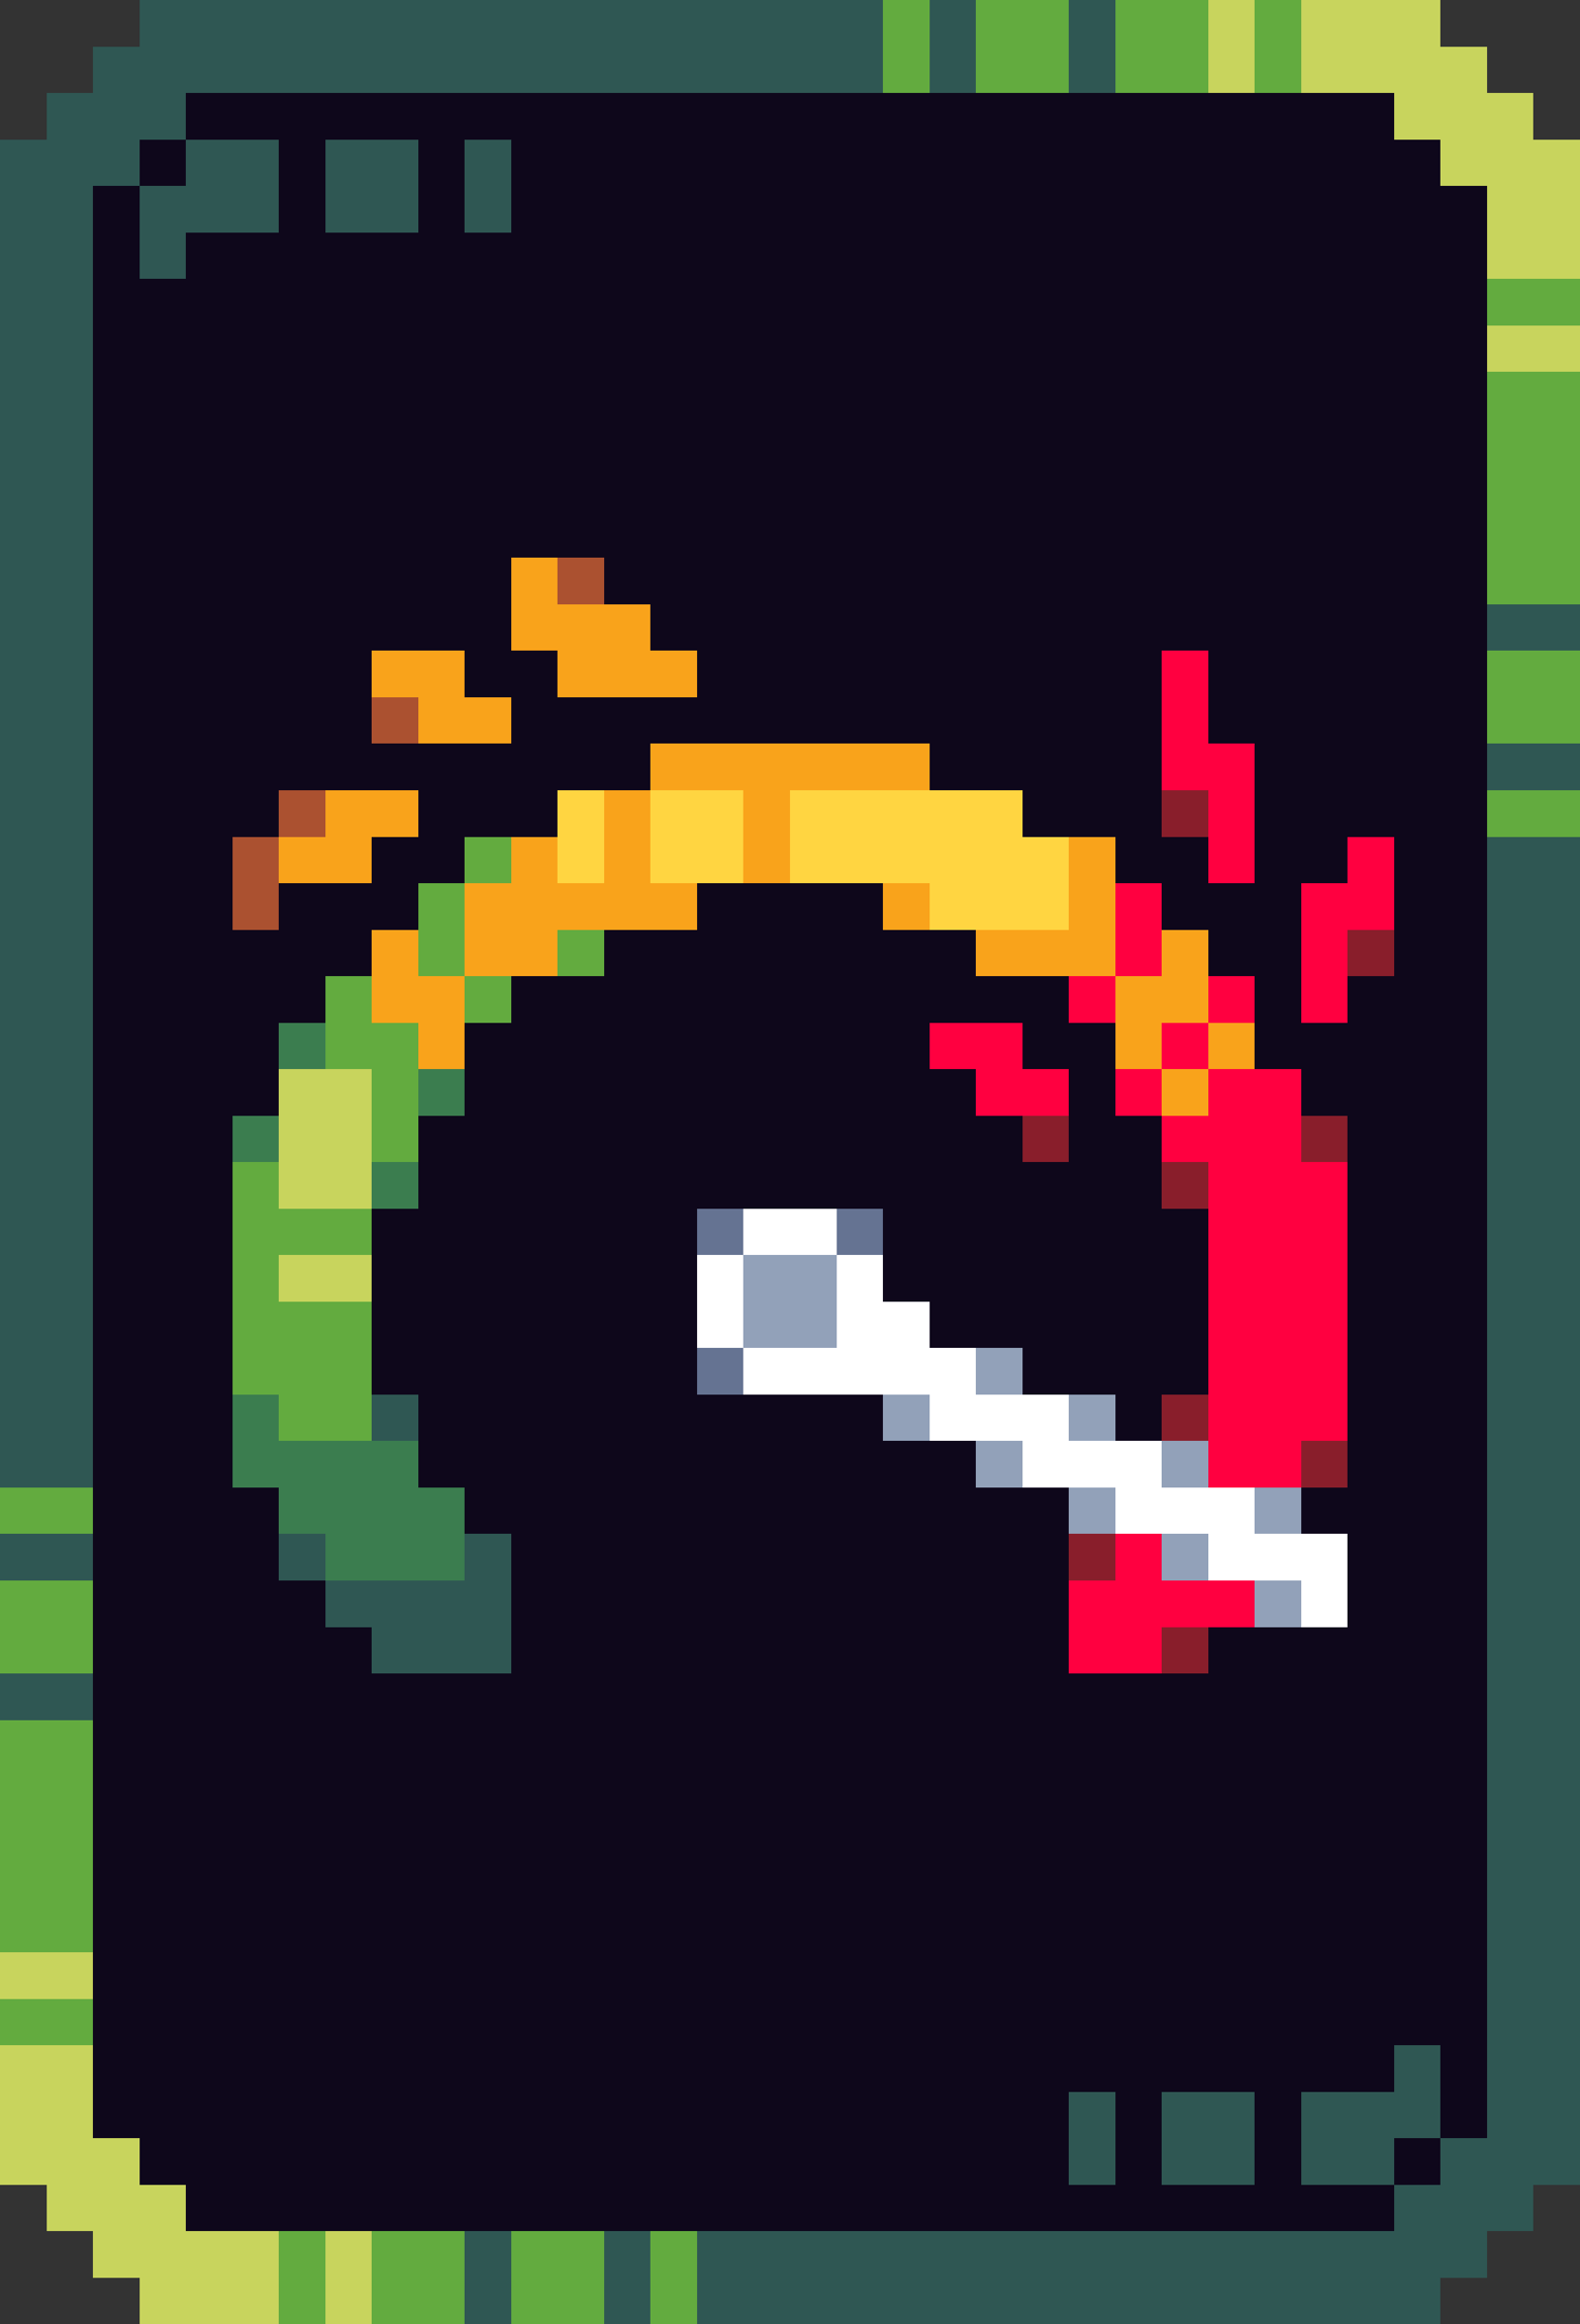
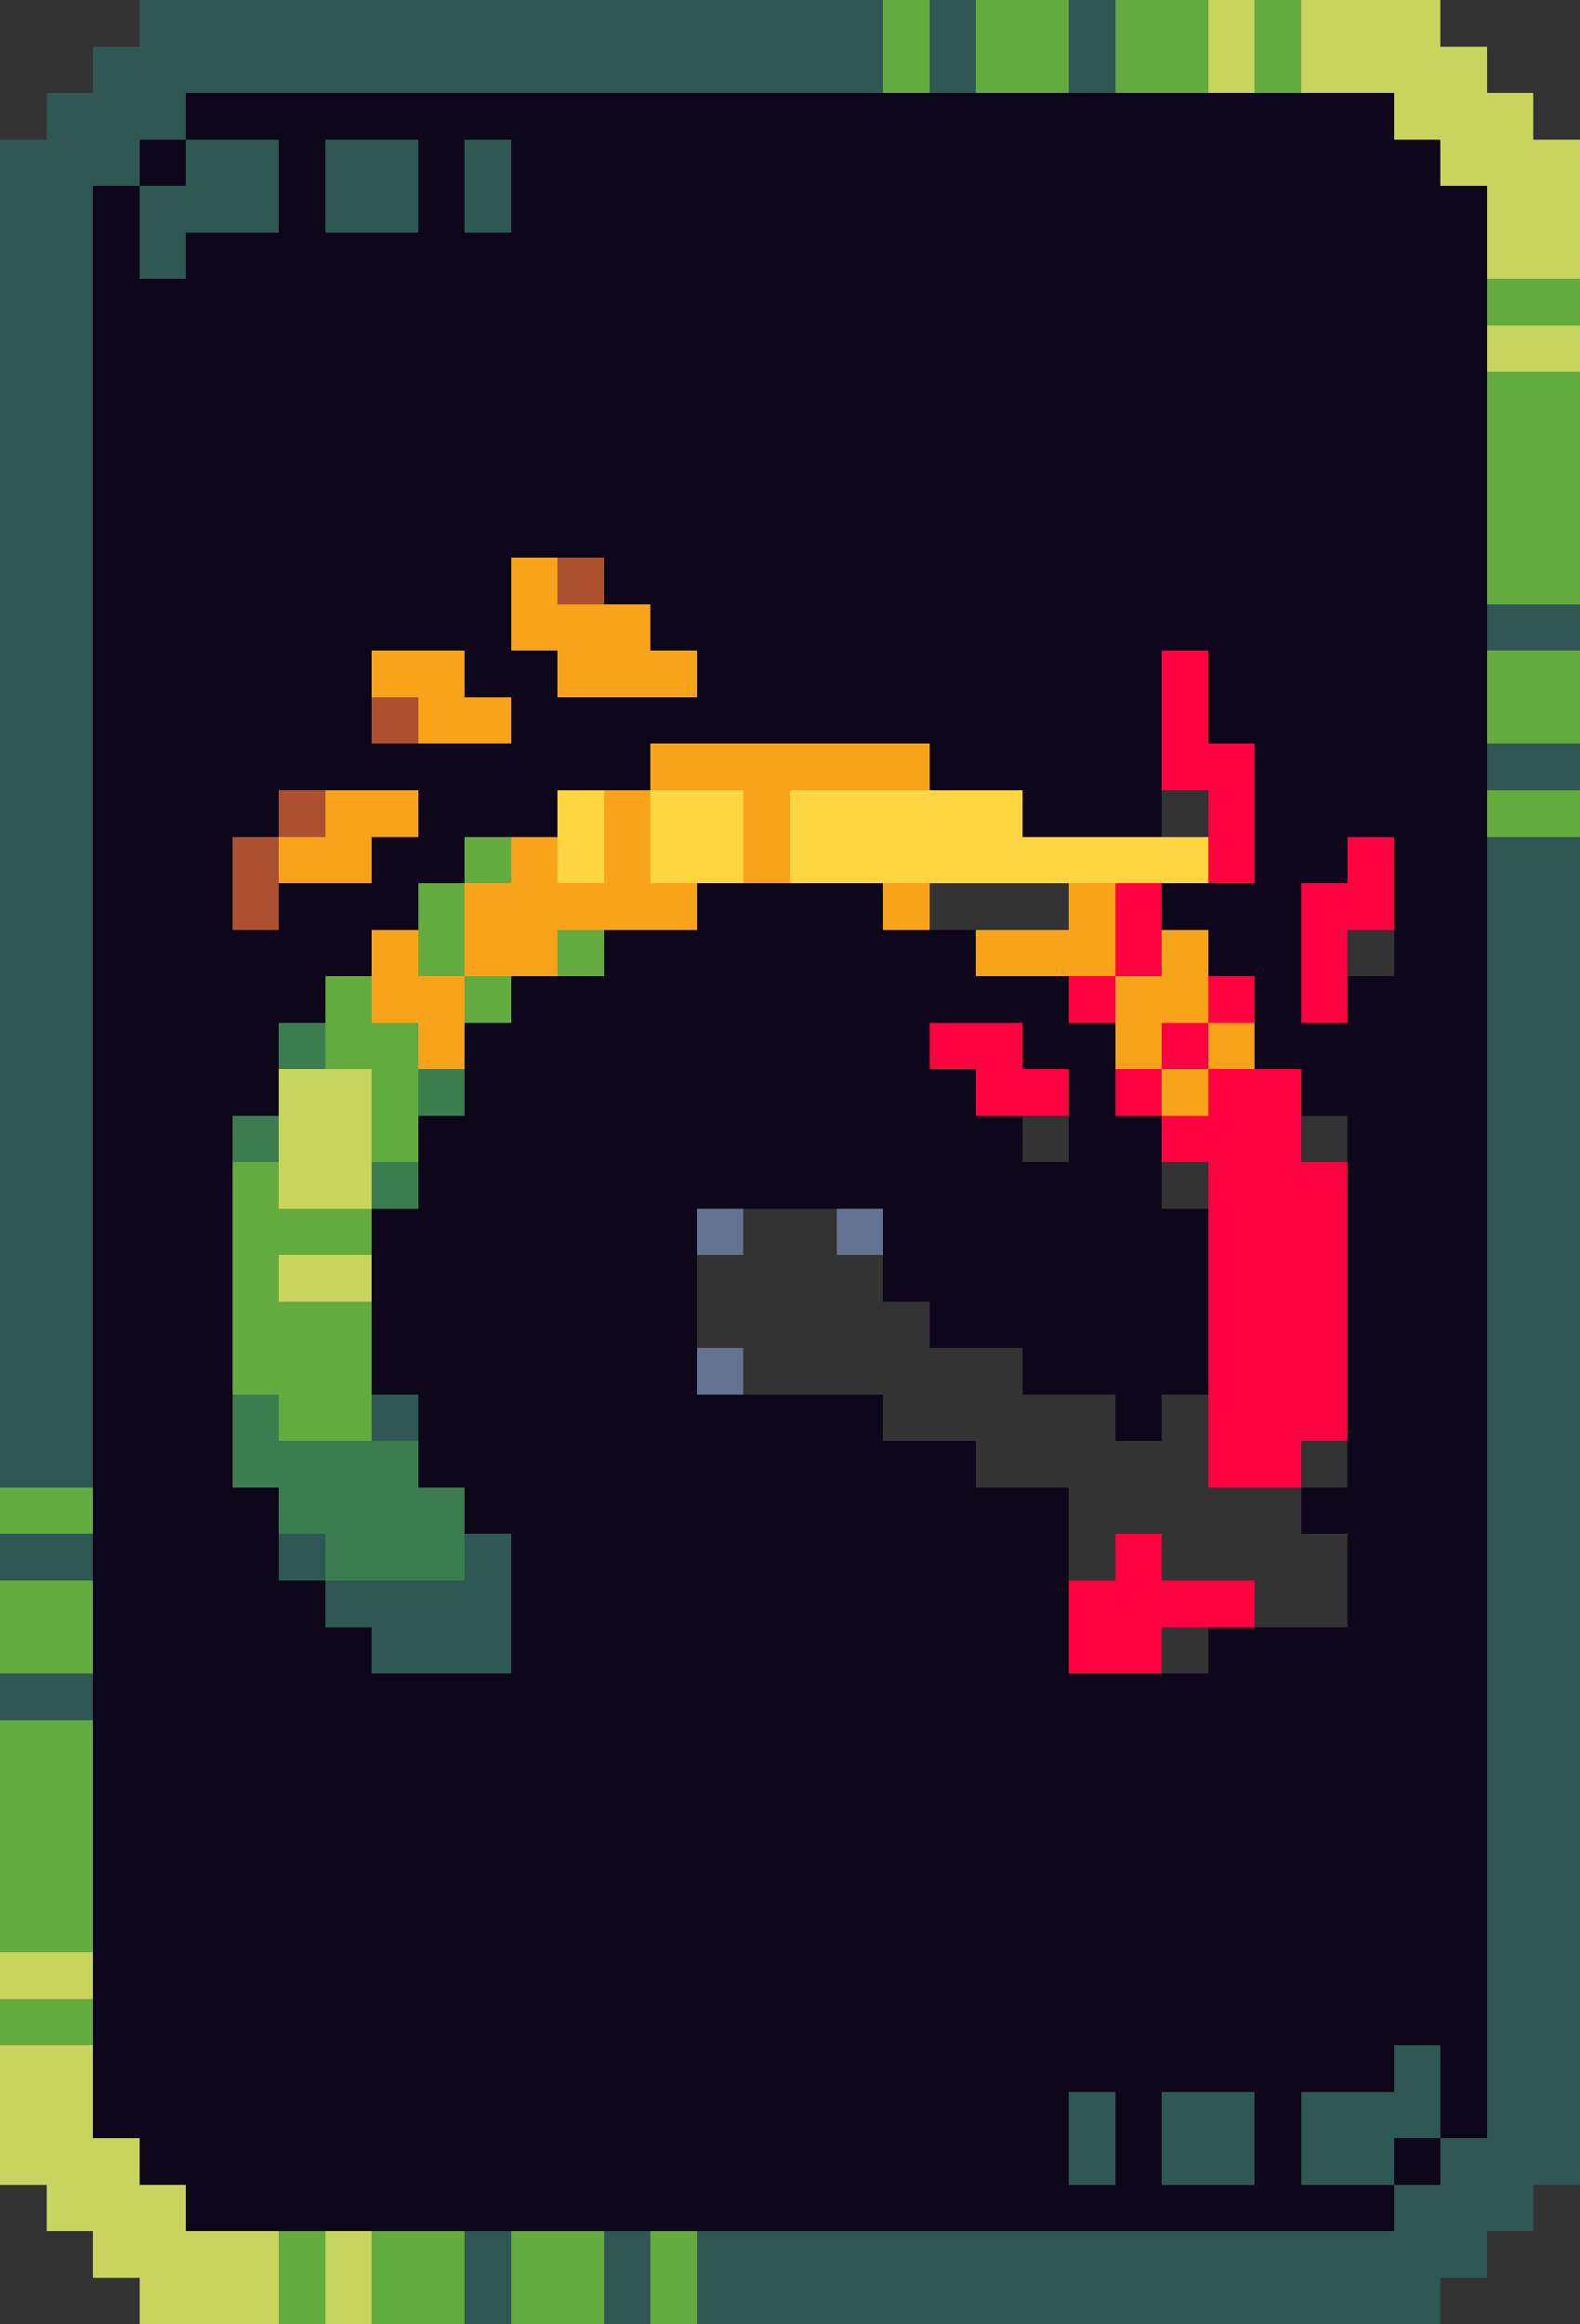
<svg xmlns="http://www.w3.org/2000/svg" viewBox="0 -0.5 34 50" shape-rendering="crispEdges">
  <rect x="0" y="-0.5" width="34" height="50" fill="#333333" stroke="none" />
  <path stroke="#2f5753" d="M3 0h16M20 0h1M23 0h1M2 1h17M20 1h1M23 1h1M1 2h3M0 3h3M4 3h2M7 3h2M10 3h1M0 4h2M3 4h3M7 4h2M10 4h1M0 5h2M3 5h1M0 6h2M0 7h2M0 8h2M0 9h2M0 10h2M0 11h2M0 12h2M0 13h2M32 13h2M0 14h2M0 15h2M0 16h2M32 16h2M0 17h2M0 18h2M32 18h2M0 19h2M32 19h2M0 20h2M32 20h2M0 21h2M32 21h2M0 22h2M32 22h2M0 23h2M32 23h2M0 24h2M32 24h2M0 25h2M32 25h2M0 26h2M32 26h2M0 27h2M32 27h2M0 28h2M32 28h2M0 29h2M32 29h2M0 30h2M8 30h1M32 30h2M0 31h2M32 31h2M32 32h2M0 33h2M6 33h1M10 33h1M32 33h2M7 34h4M32 34h2M8 35h3M32 35h2M0 36h2M32 36h2M32 37h2M32 38h2M32 39h2M32 40h2M32 41h2M32 42h2M32 43h2M30 44h1M32 44h2M23 45h1M25 45h2M28 45h3M32 45h2M23 46h1M25 46h2M28 46h2M31 46h3M30 47h3M10 48h1M13 48h1M15 48h17M10 49h1M13 49h1M15 49h16" />
  <path stroke="#63ab3f" d="M19 0h1M21 0h2M24 0h2M27 0h1M19 1h1M21 1h2M24 1h2M27 1h1M32 6h2M32 8h2M32 9h2M32 10h2M32 11h2M32 12h2M32 14h2M32 15h2M32 17h2M10 18h1M9 19h1M9 20h1M12 20h1M7 21h1M10 21h1M7 22h2M8 23h1M8 24h1M5 25h1M5 26h3M5 27h1M5 28h3M5 29h3M6 30h2M0 32h2M0 34h2M0 35h2M0 37h2M0 38h2M0 39h2M0 40h2M0 41h2M0 43h2M6 48h1M8 48h2M11 48h2M14 48h1M6 49h1M8 49h2M11 49h2M14 49h1" />
  <path stroke="#c8d45d" d="M26 0h1M28 0h3M26 1h1M28 1h4M30 2h3M31 3h3M32 4h2M32 5h2M32 7h2M6 23h2M6 24h2M6 25h2M6 27h2M0 42h2M0 44h2M0 45h2M0 46h3M1 47h3M2 48h4M7 48h1M3 49h3M7 49h1" />
  <path stroke="#0e071b" d="M4 2h26M3 3h1M6 3h1M9 3h1M11 3h20M2 4h1M6 4h1M9 4h1M11 4h21M2 5h1M4 5h28M2 6h30M2 7h30M2 8h30M2 9h30M2 10h30M2 11h30M2 12h9M13 12h19M2 13h9M14 13h18M2 14h6M10 14h2M15 14h10M26 14h6M2 15h6M11 15h14M26 15h6M2 16h12M20 16h5M27 16h5M2 17h4M9 17h3M22 17h3M27 17h5M2 18h3M8 18h2M24 18h2M27 18h2M30 18h2M2 19h3M6 19h3M15 19h4M25 19h3M30 19h2M2 20h6M13 20h8M26 20h2M30 20h2M2 21h5M11 21h12M27 21h1M29 21h3M2 22h4M10 22h10M22 22h2M27 22h5M2 23h4M10 23h11M23 23h1M28 23h4M2 24h3M9 24h13M23 24h2M29 24h3M2 25h3M9 25h16M29 25h3M2 26h3M8 26h7M19 26h7M29 26h3M2 27h3M8 27h7M19 27h7M29 27h3M2 28h3M8 28h7M20 28h6M29 28h3M2 29h3M8 29h7M22 29h4M29 29h3M2 30h3M9 30h10M24 30h1M29 30h3M2 31h3M9 31h12M29 31h3M2 32h4M10 32h13M28 32h4M2 33h4M11 33h12M29 33h3M2 34h5M11 34h12M29 34h3M2 35h6M11 35h12M26 35h6M2 36h30M2 37h30M2 38h30M2 39h30M2 40h30M2 41h30M2 42h30M2 43h30M2 44h28M31 44h1M2 45h21M24 45h1M27 45h1M31 45h1M3 46h20M24 46h1M27 46h1M30 46h1M4 47h26" />
  <path stroke="#f9a31b" d="M11 12h1M11 13h3M8 14h2M12 14h3M9 15h2M14 16h6M7 17h2M13 17h1M16 17h1M6 18h2M11 18h1M13 18h1M16 18h1M23 18h1M10 19h5M19 19h1M23 19h1M8 20h1M10 20h2M21 20h3M25 20h1M8 21h2M24 21h2M9 22h1M24 22h1M26 22h1M25 23h1" />
  <path stroke="#ab5130" d="M12 12h1M8 15h1M6 17h1M5 18h1M5 19h1" />
  <path stroke="#ff0040" d="M25 14h1M25 15h1M25 16h2M26 17h1M26 18h1M29 18h1M24 19h1M28 19h2M24 20h1M28 20h1M23 21h1M26 21h1M28 21h1M20 22h2M25 22h1M21 23h2M24 23h1M26 23h2M25 24h3M26 25h3M26 26h3M26 27h3M26 28h3M26 29h3M26 30h3M26 31h2M24 33h1M23 34h4M23 35h2" />
-   <path stroke="#ffd541" d="M12 17h1M14 17h2M17 17h5M12 18h1M14 18h2M17 18h6M20 19h3" />
-   <path stroke="#891e2b" d="M25 17h1M29 20h1M22 24h1M28 24h1M25 25h1M25 30h1M28 31h1M23 33h1M25 35h1" />
+   <path stroke="#ffd541" d="M12 17h1M14 17h2M17 17h5M12 18h1M14 18h2M17 18h6h3" />
  <path stroke="#3b7d4f" d="M6 22h1M9 23h1M5 24h1M8 25h1M5 30h1M5 31h4M6 32h4M7 33h3" />
  <path stroke="#657392" d="M15 26h1M18 26h1M15 29h1" />
-   <path stroke="#ffffff" d="M16 26h2M15 27h1M18 27h1M15 28h1M18 28h2M16 29h5M20 30h3M22 31h3M24 32h3M26 33h3M28 34h1" />
-   <path stroke="#92a1b9" d="M16 27h2M16 28h2M21 29h1M19 30h1M23 30h1M21 31h1M25 31h1M23 32h1M27 32h1M25 33h1M27 34h1" />
</svg>